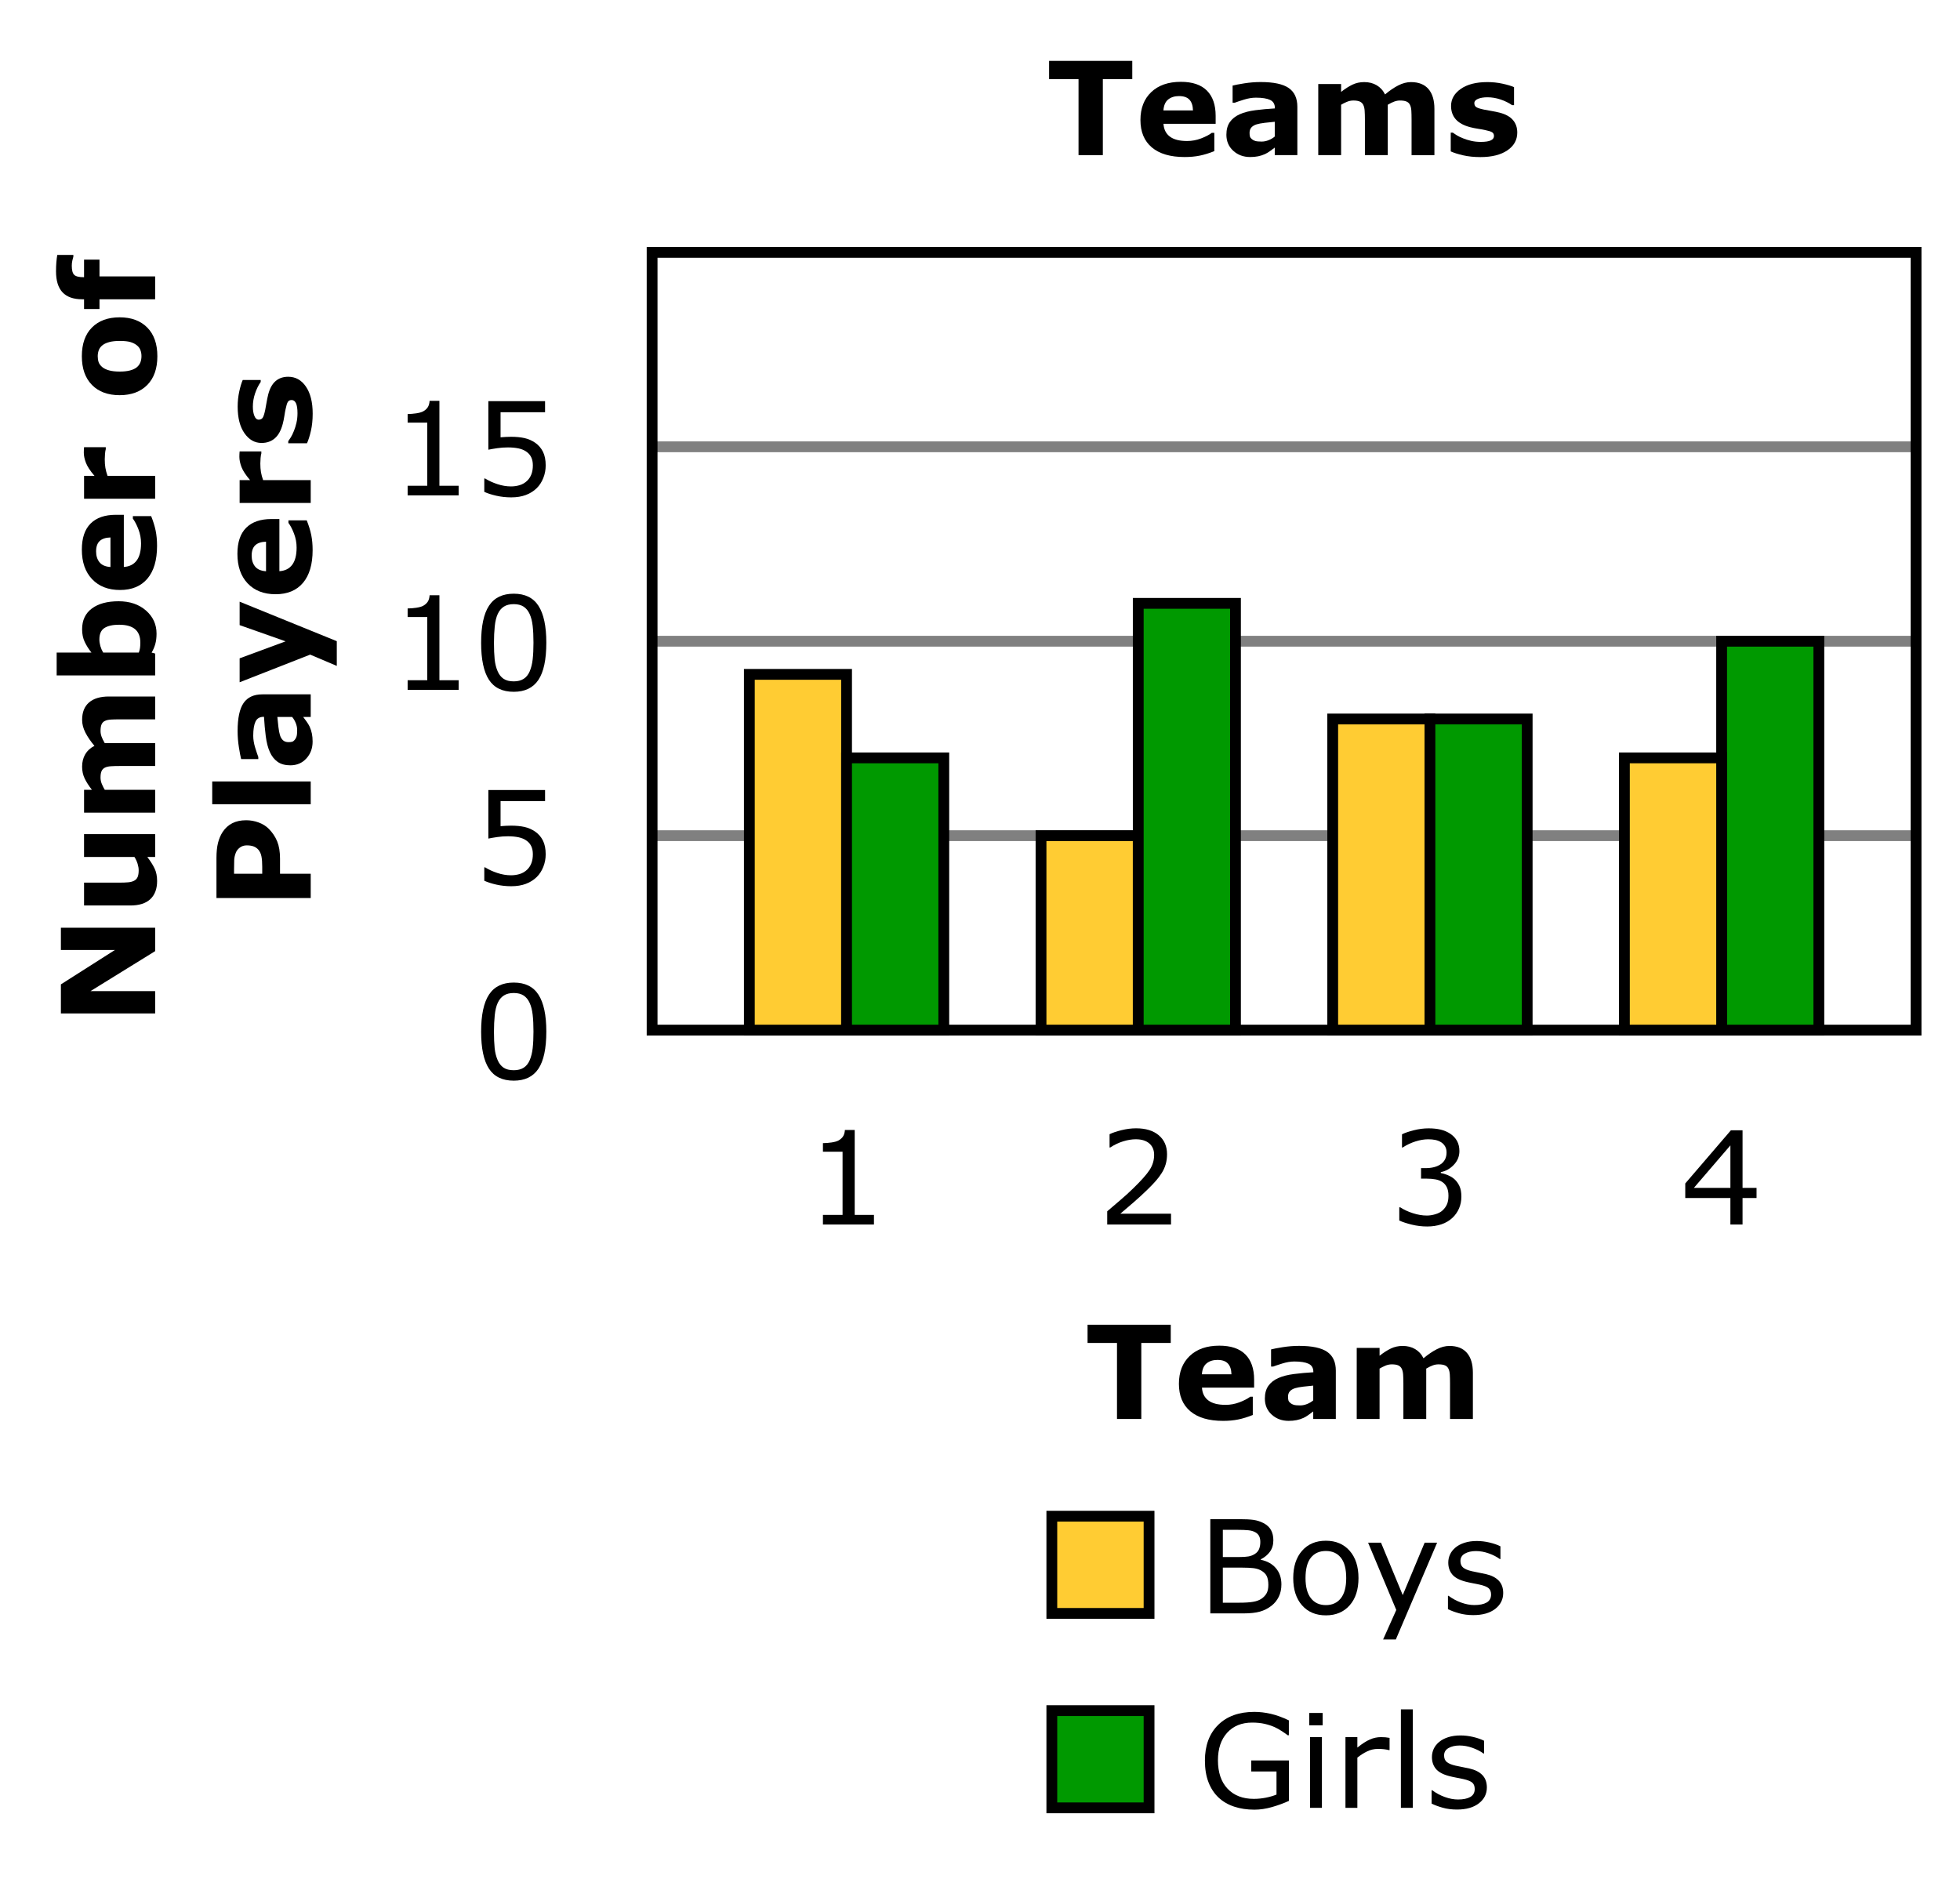
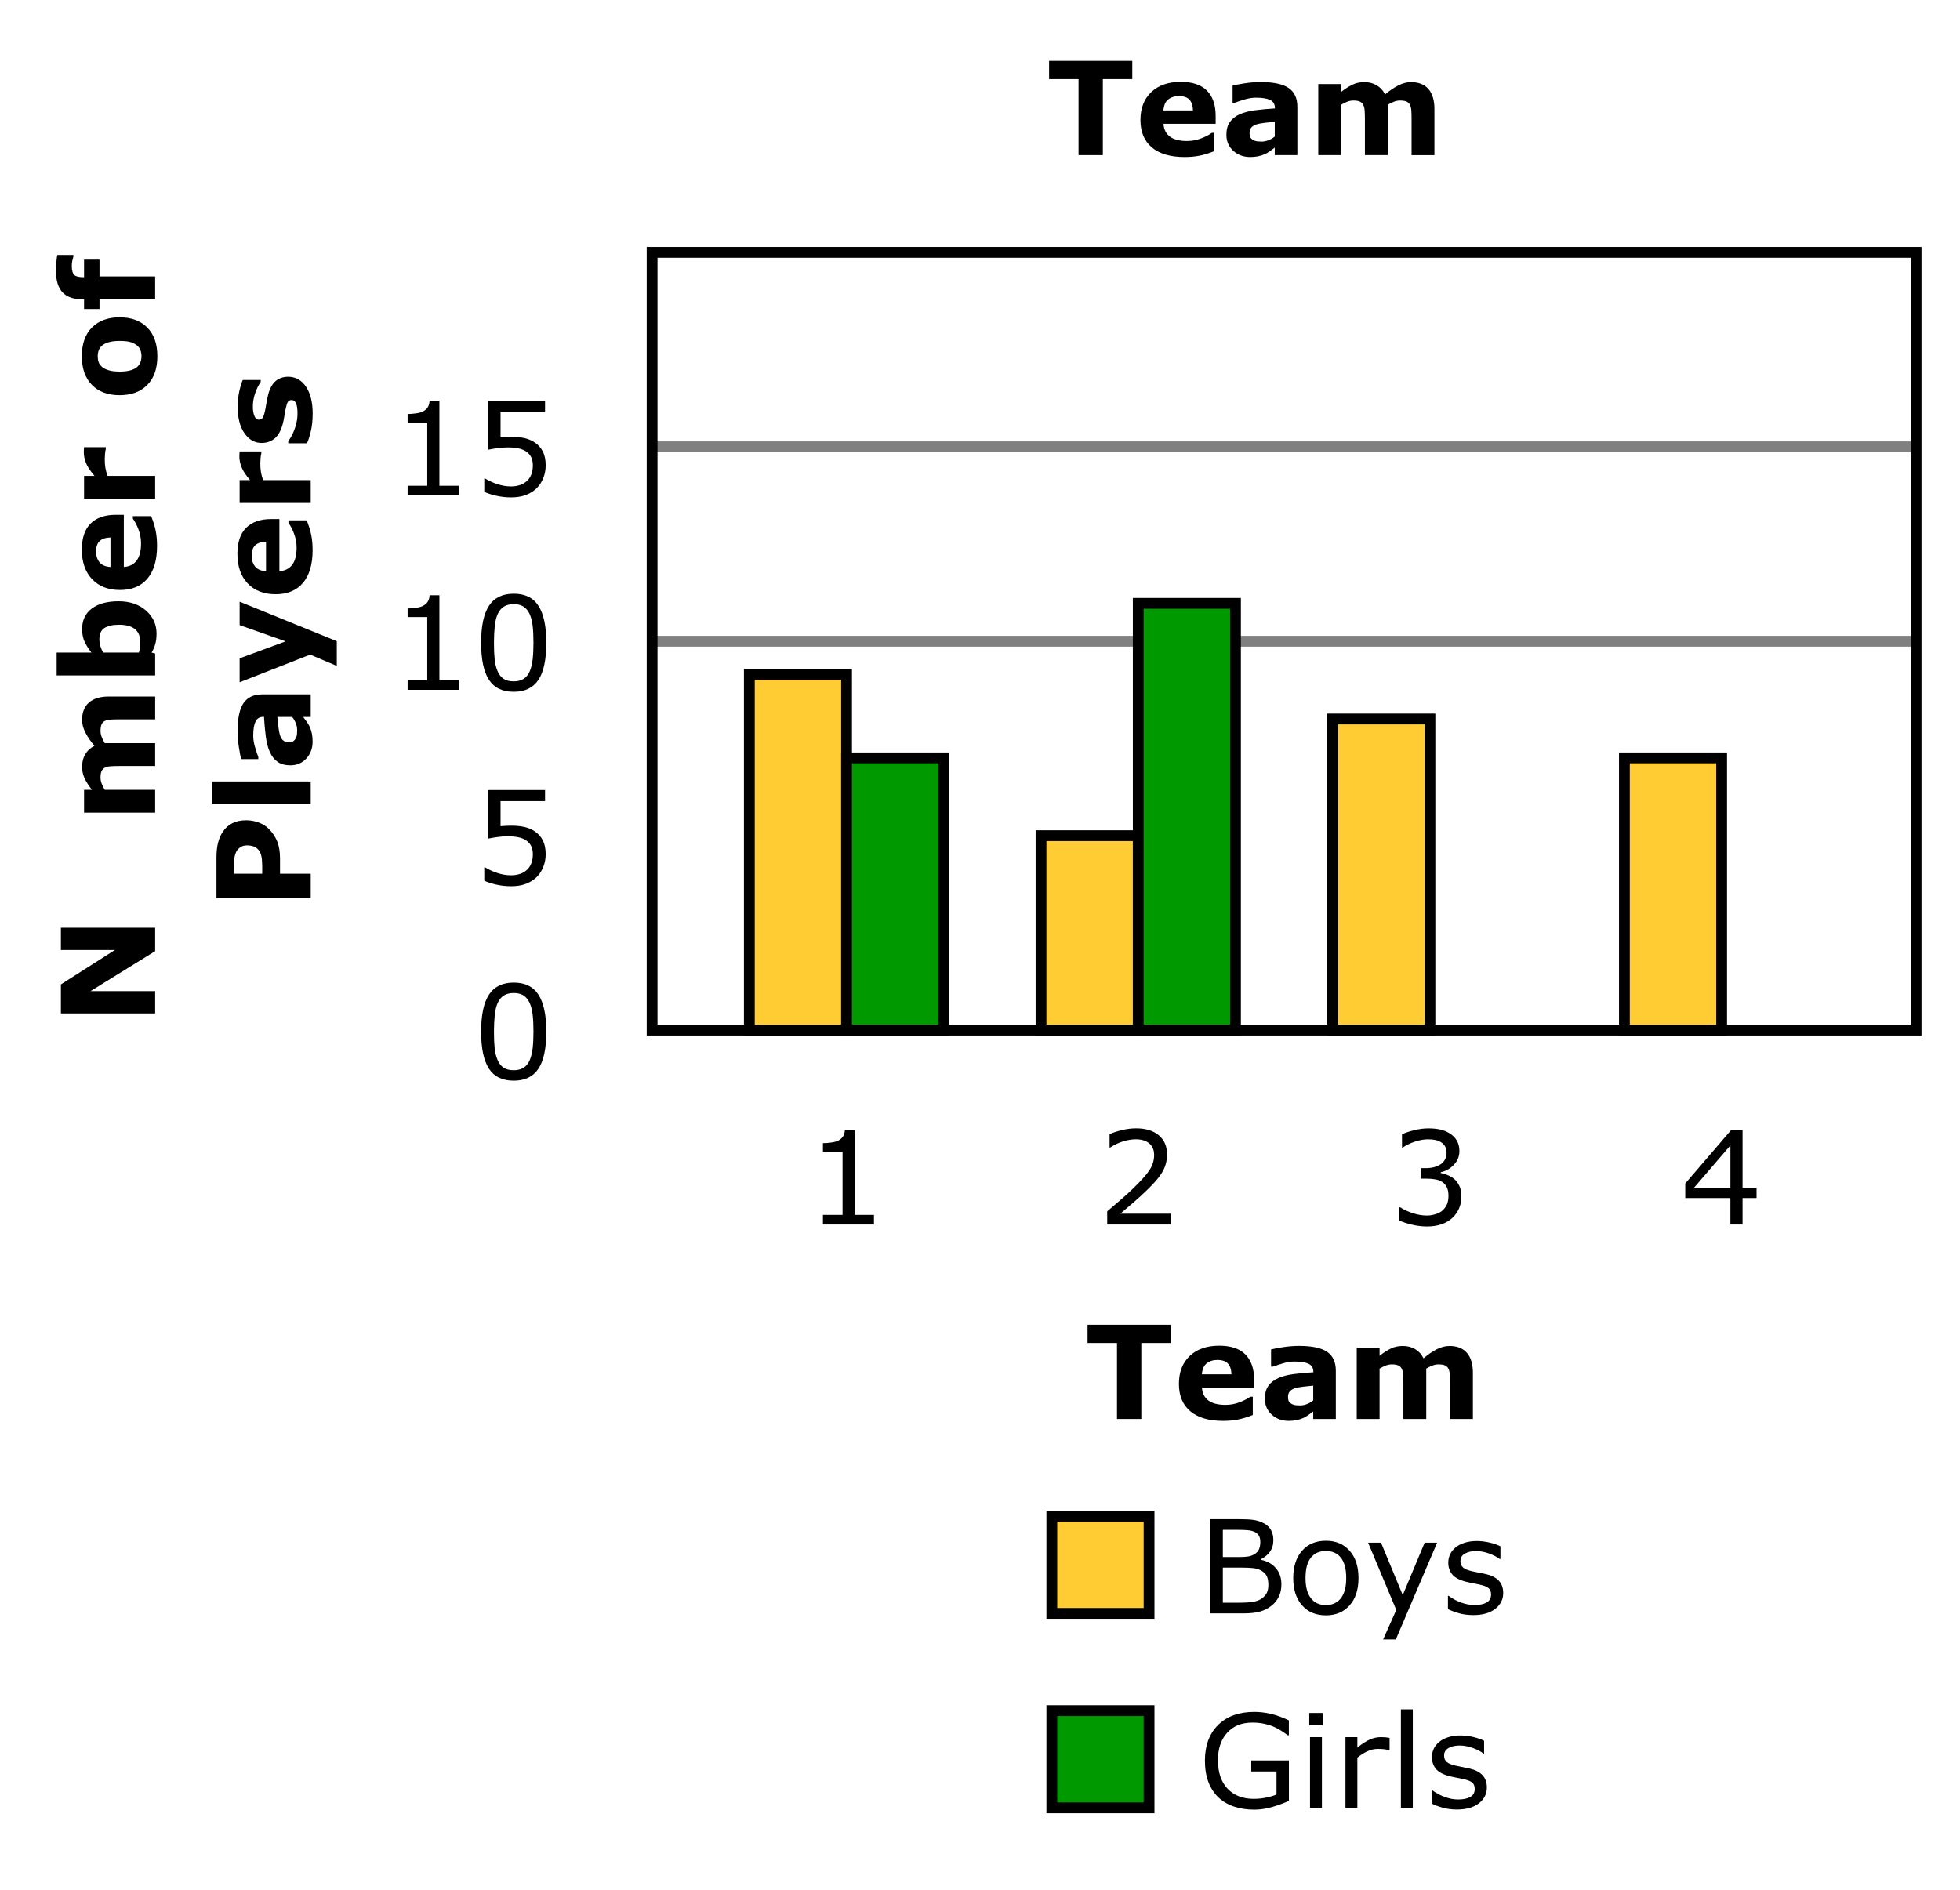
<svg xmlns="http://www.w3.org/2000/svg" version="1.1" id="Layer_1" x="0px" y="0px" width="241.916px" height="233.348px" viewBox="0 0 241.916 233.348" style="enable-background:new 0 0 241.916 233.348;" xml:space="preserve">
  <rect style="fill:#FFFFFF;" width="241.916" height="233.348" />
-   <line style="fill:none;stroke:#808080;stroke-width:1.333;" x1="80.487" y1="103.156" x2="236.583" y2="103.156" />
  <line style="fill:none;stroke:#808080;stroke-width:1.333;" x1="80.487" y1="79.154" x2="236.583" y2="79.154" />
  <line style="fill:none;stroke:#808080;stroke-width:1.333;" x1="80.487" y1="55.153" x2="236.495" y2="55.153" />
  <rect x="80.487" y="31.151" style="fill:none;stroke:#000000;stroke-width:1.333;" width="156.007" height="96.006" />
  <g>
    <path d="M139.753,9.766h-3.634v9.383h-3V9.766h-3.633v-2.25h10.267V9.766z" />
    <path d="M150.043,15.282h-6.438c0.042,0.688,0.304,1.213,0.785,1.578s1.191,0.547,2.129,0.547c0.594,0,1.17-0.107,1.727-0.32   c0.558-0.213,0.998-0.443,1.32-0.688h0.313v2.258c-0.636,0.255-1.235,0.44-1.798,0.555s-1.185,0.172-1.867,0.172   c-1.761,0-3.109-0.396-4.047-1.188s-1.406-1.919-1.406-3.383c0-1.448,0.444-2.595,1.332-3.442c0.888-0.846,2.105-1.27,3.652-1.27   c1.428,0,2.5,0.361,3.219,1.082c0.719,0.722,1.079,1.759,1.079,3.114V15.282z M147.246,13.633   c-0.016-0.588-0.161-1.031-0.438-1.328c-0.275-0.297-0.705-0.445-1.289-0.445c-0.541,0-0.987,0.141-1.336,0.422   s-0.544,0.732-0.586,1.352H147.246z" />
    <path d="M157.339,18.22c-0.15,0.115-0.338,0.252-0.562,0.414c-0.224,0.162-0.435,0.289-0.633,0.383   c-0.275,0.125-0.562,0.217-0.859,0.277s-0.622,0.09-0.977,0.09c-0.833,0-1.531-0.258-2.094-0.773s-0.844-1.174-0.844-1.977   c0-0.641,0.144-1.164,0.43-1.57s0.692-0.727,1.219-0.961c0.521-0.234,1.167-0.401,1.938-0.5c0.771-0.099,1.57-0.172,2.398-0.219   v-0.047c0-0.484-0.197-0.819-0.594-1.004c-0.396-0.185-0.979-0.277-1.75-0.277c-0.464,0-0.958,0.082-1.484,0.246   s-0.903,0.291-1.133,0.379h-0.258v-2.117c0.297-0.078,0.78-0.17,1.449-0.277c0.669-0.106,1.34-0.16,2.012-0.16   c1.6,0,2.754,0.246,3.465,0.738s1.066,1.265,1.066,2.316v5.969h-2.789V18.22z M157.339,16.854v-1.822   c-0.38,0.031-0.791,0.074-1.234,0.128c-0.442,0.054-0.778,0.118-1.008,0.191c-0.281,0.088-0.496,0.217-0.645,0.385   c-0.148,0.169-0.223,0.391-0.223,0.666c0,0.182,0.016,0.33,0.047,0.444s0.109,0.223,0.234,0.327c0.12,0.104,0.263,0.18,0.43,0.229   s0.427,0.074,0.781,0.074c0.281,0,0.566-0.057,0.855-0.171S157.121,17.042,157.339,16.854z" />
    <path d="M171.287,12.93v6.219h-2.821v-4.383c0-0.427-0.01-0.791-0.031-1.09c-0.021-0.299-0.078-0.543-0.172-0.73   s-0.235-0.324-0.426-0.41c-0.189-0.086-0.457-0.129-0.801-0.129c-0.275,0-0.544,0.056-0.805,0.168   c-0.261,0.112-0.495,0.23-0.703,0.355v6.219h-2.82v-8.774h2.82v0.969c0.484-0.38,0.947-0.677,1.39-0.891   c0.441-0.213,0.931-0.32,1.467-0.32c0.577,0,1.087,0.129,1.529,0.387s0.788,0.637,1.037,1.137c0.562-0.474,1.108-0.846,1.639-1.117   c0.53-0.271,1.051-0.406,1.561-0.406c0.946,0,1.665,0.284,2.157,0.852c0.491,0.568,0.737,1.386,0.737,2.453v5.711h-2.82v-4.383   c0-0.433-0.01-0.797-0.027-1.094c-0.019-0.297-0.074-0.539-0.168-0.727c-0.089-0.188-0.229-0.324-0.422-0.41   c-0.193-0.086-0.464-0.129-0.812-0.129c-0.234,0-0.464,0.041-0.688,0.121C171.882,12.609,171.609,12.743,171.287,12.93z" />
-     <path d="M187.271,16.368c0,0.906-0.406,1.637-1.219,2.191s-1.924,0.832-3.336,0.832c-0.781,0-1.489-0.073-2.125-0.219   s-1.146-0.307-1.531-0.484v-2.312h0.258c0.141,0.099,0.304,0.207,0.488,0.324s0.446,0.244,0.785,0.379   c0.292,0.12,0.622,0.223,0.992,0.309s0.766,0.129,1.188,0.129c0.553,0,0.961-0.061,1.227-0.184s0.398-0.303,0.398-0.543   c0-0.214-0.078-0.369-0.234-0.465c-0.156-0.097-0.453-0.189-0.891-0.277c-0.208-0.047-0.491-0.098-0.848-0.152   s-0.681-0.121-0.973-0.199c-0.797-0.208-1.388-0.533-1.773-0.973c-0.386-0.44-0.578-0.989-0.578-1.645   c0-0.844,0.399-1.545,1.199-2.105c0.8-0.56,1.892-0.84,3.277-0.84c0.656,0,1.285,0.066,1.887,0.199s1.072,0.275,1.41,0.426v2.219   h-0.242c-0.416-0.286-0.892-0.52-1.426-0.699c-0.533-0.18-1.074-0.27-1.621-0.27c-0.453,0-0.835,0.062-1.145,0.188   s-0.465,0.302-0.465,0.531c0,0.208,0.07,0.367,0.211,0.477s0.472,0.219,0.992,0.328c0.287,0.058,0.596,0.113,0.926,0.168   c0.331,0.055,0.663,0.124,0.996,0.207c0.74,0.193,1.287,0.497,1.641,0.911C187.094,15.231,187.271,15.748,187.271,16.368z" />
  </g>
  <g>
    <path d="M144.501,165.776h-3.634v9.383h-3v-9.383h-3.633v-2.25h10.267V165.776z" />
    <path d="M154.792,171.292h-6.438c0.042,0.688,0.304,1.213,0.785,1.578s1.191,0.547,2.129,0.547c0.594,0,1.17-0.107,1.727-0.32   c0.558-0.213,0.998-0.443,1.32-0.688h0.313v2.258c-0.636,0.255-1.235,0.44-1.798,0.555s-1.185,0.172-1.867,0.172   c-1.761,0-3.109-0.396-4.047-1.188s-1.406-1.919-1.406-3.383c0-1.448,0.444-2.595,1.332-3.442c0.888-0.846,2.105-1.27,3.652-1.27   c1.428,0,2.5,0.361,3.219,1.082c0.719,0.722,1.079,1.759,1.079,3.114V171.292z M151.994,169.643   c-0.016-0.588-0.161-1.031-0.438-1.328c-0.275-0.297-0.705-0.445-1.289-0.445c-0.541,0-0.987,0.141-1.336,0.422   s-0.544,0.732-0.586,1.352H151.994z" />
    <path d="M162.087,174.229c-0.15,0.115-0.338,0.252-0.562,0.414c-0.224,0.162-0.435,0.289-0.633,0.383   c-0.275,0.125-0.562,0.217-0.859,0.277s-0.622,0.09-0.977,0.09c-0.833,0-1.531-0.258-2.094-0.773s-0.844-1.174-0.844-1.977   c0-0.641,0.144-1.164,0.43-1.57s0.692-0.727,1.219-0.961c0.521-0.234,1.167-0.401,1.938-0.5c0.771-0.099,1.57-0.172,2.398-0.219   v-0.047c0-0.484-0.197-0.819-0.594-1.004c-0.396-0.185-0.979-0.277-1.75-0.277c-0.464,0-0.958,0.082-1.484,0.246   s-0.903,0.291-1.133,0.379h-0.258v-2.117c0.297-0.078,0.78-0.17,1.449-0.277c0.669-0.106,1.34-0.16,2.012-0.16   c1.6,0,2.754,0.246,3.465,0.738s1.066,1.265,1.066,2.316v5.969h-2.789V174.229z M162.087,172.864v-1.822   c-0.38,0.031-0.791,0.074-1.234,0.128c-0.442,0.054-0.778,0.118-1.008,0.191c-0.281,0.088-0.496,0.217-0.645,0.385   c-0.148,0.169-0.223,0.391-0.223,0.666c0,0.182,0.016,0.33,0.047,0.444s0.109,0.223,0.234,0.327c0.12,0.104,0.263,0.18,0.43,0.229   s0.427,0.074,0.781,0.074c0.281,0,0.566-0.057,0.855-0.171S161.869,173.051,162.087,172.864z" />
    <path d="M176.035,168.94v6.219h-2.821v-4.383c0-0.427-0.01-0.791-0.031-1.09c-0.021-0.299-0.078-0.543-0.172-0.73   s-0.235-0.324-0.426-0.41c-0.189-0.086-0.457-0.129-0.801-0.129c-0.275,0-0.544,0.056-0.805,0.168   c-0.261,0.112-0.495,0.23-0.703,0.355v6.219h-2.82v-8.774h2.82v0.969c0.484-0.38,0.947-0.677,1.39-0.891   c0.441-0.213,0.931-0.32,1.467-0.32c0.577,0,1.087,0.129,1.529,0.387s0.788,0.637,1.037,1.137c0.562-0.474,1.108-0.846,1.639-1.117   c0.53-0.271,1.051-0.406,1.561-0.406c0.946,0,1.665,0.284,2.157,0.852c0.491,0.568,0.737,1.386,0.737,2.453v5.711h-2.82v-4.383   c0-0.433-0.01-0.797-0.027-1.094c-0.019-0.297-0.074-0.539-0.168-0.727c-0.089-0.188-0.229-0.324-0.422-0.41   c-0.193-0.086-0.464-0.129-0.812-0.129c-0.234,0-0.464,0.041-0.688,0.121C176.63,168.619,176.357,168.752,176.035,168.94z" />
  </g>
  <g>
    <path d="M19.15,114.519v2.891l-7.985,4.938h7.985v2.75H7.516v-3.586l6.664-4.242H7.516v-2.75H19.15z" />
-     <path d="M19.15,102.963v2.82h-0.969c0.396,0.521,0.696,0.997,0.902,1.428c0.205,0.432,0.309,0.946,0.309,1.545   c0,0.967-0.279,1.712-0.836,2.235c-0.558,0.523-1.381,0.784-2.469,0.784h-5.712v-2.82h4.353c0.442,0,0.811-0.015,1.105-0.043   c0.294-0.029,0.537-0.095,0.73-0.199c0.192-0.099,0.333-0.249,0.422-0.449c0.088-0.201,0.133-0.481,0.133-0.84   c0-0.239-0.045-0.505-0.133-0.797c-0.089-0.292-0.219-0.573-0.391-0.844h-6.22v-2.82H19.15z" />
    <path d="M12.93,91.736h6.22v2.82h-4.383c-0.428,0-0.791,0.011-1.091,0.031c-0.299,0.021-0.543,0.078-0.73,0.172   s-0.324,0.236-0.41,0.426c-0.086,0.19-0.129,0.457-0.129,0.801c0,0.276,0.057,0.544,0.168,0.805c0.112,0.26,0.23,0.495,0.355,0.703   h6.22v2.82h-8.774v-2.82h0.969c-0.38-0.484-0.677-0.947-0.891-1.389c-0.213-0.442-0.32-0.931-0.32-1.467   c0-0.578,0.129-1.087,0.387-1.53c0.258-0.442,0.637-0.788,1.137-1.038c-0.474-0.562-0.846-1.108-1.117-1.638   c-0.271-0.531-0.406-1.051-0.406-1.561c0-0.946,0.284-1.666,0.852-2.157c0.568-0.491,1.386-0.737,2.453-0.737h5.712v2.821h-4.383   c-0.433,0-0.798,0.009-1.095,0.027c-0.297,0.018-0.539,0.074-0.727,0.168c-0.188,0.088-0.324,0.229-0.41,0.422   s-0.129,0.463-0.129,0.812c0,0.234,0.041,0.463,0.121,0.688C12.609,91.14,12.743,91.413,12.93,91.736z" />
    <path d="M14.642,74.22c1.38,0,2.505,0.381,3.375,1.143c0.869,0.762,1.305,1.713,1.305,2.852c0,0.489-0.053,0.918-0.156,1.288   c-0.104,0.37-0.256,0.721-0.453,1.054l0.438,0.117v2.703H6.993v-2.82h4.297c-0.344-0.432-0.622-0.873-0.836-1.323   c-0.213-0.45-0.32-0.969-0.32-1.557c0-1.108,0.4-1.961,1.199-2.56C12.132,74.519,13.235,74.22,14.642,74.22z M14.701,77.118   c-0.78,0-1.381,0.133-1.803,0.398c-0.421,0.265-0.632,0.738-0.632,1.418c0,0.265,0.041,0.538,0.121,0.818   c0.081,0.281,0.196,0.548,0.348,0.803h4.399c0.073-0.203,0.122-0.395,0.148-0.577c0.025-0.182,0.039-0.4,0.039-0.655   c0-0.743-0.219-1.296-0.655-1.66C16.229,77.3,15.574,77.118,14.701,77.118z" />
    <path d="M15.283,63.547v6.438c0.688-0.042,1.213-0.304,1.578-0.785c0.364-0.482,0.547-1.192,0.547-2.129   c0-0.594-0.107-1.169-0.32-1.727c-0.214-0.557-0.443-0.997-0.688-1.32v-0.312h2.258c0.255,0.636,0.439,1.234,0.555,1.797   c0.114,0.562,0.172,1.185,0.172,1.867c0,1.761-0.396,3.11-1.188,4.047c-0.792,0.938-1.92,1.406-3.383,1.406   c-1.448,0-2.596-0.444-3.442-1.332c-0.846-0.888-1.27-2.105-1.27-3.653c0-1.427,0.361-2.5,1.082-3.219   c0.722-0.719,1.76-1.078,3.114-1.078H15.283z M13.633,66.344c-0.588,0.016-1.031,0.162-1.328,0.438   c-0.297,0.276-0.445,0.706-0.445,1.289c0,0.542,0.141,0.987,0.422,1.336c0.281,0.349,0.732,0.544,1.352,0.586V66.344z" />
    <path d="M13.055,55.203v0.25c-0.041,0.12-0.072,0.312-0.094,0.577c-0.021,0.265-0.031,0.486-0.031,0.663   c0,0.4,0.026,0.753,0.078,1.06c0.053,0.307,0.141,0.637,0.266,0.99h5.876v2.82h-8.774v-2.82h1.289   c-0.531-0.619-0.884-1.157-1.059-1.614c-0.174-0.458-0.262-0.878-0.262-1.263c0-0.099,0.003-0.21,0.008-0.335   c0.006-0.125,0.014-0.234,0.023-0.328H13.055z" />
    <path d="M14.767,39.171c1.442,0,2.579,0.42,3.41,1.262c0.83,0.841,1.246,2.022,1.246,3.543c0,1.521-0.416,2.702-1.246,3.543   c-0.831,0.841-1.968,1.262-3.41,1.262c-1.454,0-2.595-0.423-3.423-1.27c-0.828-0.847-1.242-2.025-1.242-3.536   c0-1.531,0.417-2.715,1.25-3.551C12.186,39.589,13.324,39.171,14.767,39.171z M16.9,42.632c-0.225-0.182-0.494-0.319-0.809-0.41   c-0.315-0.091-0.752-0.137-1.309-0.137c-0.517,0-0.948,0.047-1.298,0.141c-0.349,0.094-0.627,0.224-0.836,0.391   c-0.213,0.167-0.364,0.367-0.453,0.602c-0.088,0.234-0.133,0.487-0.133,0.758c0,0.271,0.037,0.512,0.109,0.723   c0.073,0.211,0.219,0.413,0.438,0.605c0.203,0.172,0.482,0.309,0.836,0.41c0.354,0.102,0.8,0.152,1.337,0.152   c0.479,0,0.895-0.044,1.246-0.133c0.352-0.089,0.634-0.219,0.848-0.391c0.203-0.167,0.352-0.366,0.445-0.598   c0.094-0.232,0.141-0.497,0.141-0.793c0-0.255-0.043-0.499-0.129-0.73C17.248,42.99,17.103,42.793,16.9,42.632z" />
    <path d="M9.055,31.467v0.21c-0.036,0.125-0.078,0.287-0.125,0.487c-0.047,0.2-0.07,0.415-0.07,0.643c0,0.55,0.1,0.923,0.297,1.118   c0.198,0.195,0.581,0.292,1.148,0.292h0.07v-2.165h1.906v2.071h6.868v2.82h-6.868v1.203h-1.906v-1.203h-0.242   c-1.072,0-1.877-0.285-2.414-0.855c-0.536-0.57-0.805-1.434-0.805-2.59c0-0.417,0.015-0.794,0.043-1.133   c0.029-0.338,0.066-0.638,0.113-0.898H9.055z" />
    <path d="M30.389,101.252c0.521,0,1.03,0.091,1.527,0.273c0.498,0.182,0.916,0.443,1.254,0.781c0.459,0.464,0.806,0.98,1.04,1.551   s0.352,1.28,0.352,2.129v1.868h3.789v3H26.717v-4.938c0-0.739,0.064-1.363,0.191-1.871c0.128-0.508,0.319-0.957,0.574-1.348   c0.308-0.469,0.701-0.827,1.18-1.074C29.142,101.375,29.717,101.252,30.389,101.252z M30.457,104.354   c-0.328,0-0.609,0.089-0.846,0.266c-0.236,0.177-0.401,0.383-0.495,0.617c-0.125,0.312-0.193,0.617-0.207,0.914   c-0.013,0.297-0.02,0.693-0.02,1.188v0.516h3.477v-0.86c0-0.51-0.03-0.931-0.093-1.262c-0.062-0.331-0.188-0.608-0.374-0.832   c-0.167-0.192-0.365-0.332-0.597-0.418S30.789,104.354,30.457,104.354z" />
    <path d="M38.351,96.463v2.82H26.194v-2.82H38.351z" />
    <path d="M37.421,88.501c0.114,0.151,0.252,0.339,0.414,0.562c0.161,0.224,0.289,0.435,0.383,0.633   c0.125,0.276,0.217,0.562,0.277,0.86c0.06,0.297,0.09,0.622,0.09,0.977c0,0.833-0.258,1.531-0.773,2.094s-1.175,0.844-1.977,0.844   c-0.641,0-1.164-0.143-1.57-0.43s-0.727-0.693-0.962-1.219c-0.234-0.521-0.4-1.167-0.5-1.938c-0.099-0.771-0.172-1.571-0.219-2.399   h-0.047c-0.484,0-0.818,0.198-1.004,0.594c-0.185,0.396-0.277,0.979-0.277,1.75c0,0.463,0.082,0.958,0.246,1.484   c0.164,0.526,0.291,0.904,0.379,1.133v0.258h-2.117c-0.078-0.297-0.17-0.78-0.277-1.449c-0.106-0.669-0.16-1.34-0.16-2.012   c0-1.599,0.246-2.754,0.738-3.465s1.265-1.066,2.316-1.066h5.97v2.789H37.421z M36.056,88.501h-1.822   c0.031,0.38,0.073,0.792,0.128,1.234c0.055,0.443,0.118,0.779,0.191,1.008c0.088,0.281,0.217,0.496,0.385,0.645   c0.169,0.148,0.391,0.223,0.666,0.223c0.182,0,0.33-0.016,0.444-0.047s0.223-0.109,0.327-0.234c0.104-0.12,0.18-0.263,0.229-0.43   c0.049-0.167,0.074-0.427,0.074-0.782c0-0.281-0.058-0.566-0.172-0.855S36.243,88.72,36.056,88.501z" />
    <path d="M35.249,79.168l-5.672-2.002v-2.893l11.993,4.875v3.053l-3.286-1.395l-8.707,3.413v-2.954L35.249,79.168z" />
    <path d="M34.484,64.07v6.438c0.688-0.042,1.213-0.304,1.578-0.785c0.364-0.482,0.547-1.192,0.547-2.129   c0-0.594-0.107-1.169-0.32-1.727c-0.214-0.557-0.443-0.997-0.688-1.32v-0.312h2.258c0.255,0.636,0.439,1.234,0.555,1.797   c0.114,0.562,0.172,1.185,0.172,1.867c0,1.761-0.396,3.11-1.188,4.047c-0.792,0.938-1.92,1.406-3.383,1.406   c-1.448,0-2.596-0.444-3.442-1.332c-0.846-0.888-1.27-2.105-1.27-3.653c0-1.427,0.361-2.5,1.082-3.219   c0.722-0.719,1.76-1.078,3.114-1.078H34.484z M32.834,66.867c-0.588,0.016-1.031,0.162-1.328,0.438   c-0.297,0.276-0.445,0.706-0.445,1.289c0,0.542,0.141,0.987,0.422,1.336c0.281,0.349,0.732,0.544,1.352,0.586V66.867z" />
    <path d="M32.256,55.726v0.25c-0.041,0.12-0.072,0.312-0.094,0.577c-0.021,0.265-0.031,0.486-0.031,0.663   c0,0.4,0.026,0.753,0.078,1.06c0.053,0.307,0.141,0.637,0.266,0.99h5.876v2.82h-8.774v-2.82h1.289   c-0.531-0.619-0.884-1.157-1.059-1.614c-0.174-0.458-0.262-0.878-0.262-1.263c0-0.099,0.003-0.21,0.008-0.335   c0.006-0.125,0.014-0.234,0.023-0.328H32.256z" />
    <path d="M35.57,46.507c0.906,0,1.637,0.406,2.191,1.219s0.832,1.925,0.832,3.336c0,0.781-0.073,1.489-0.219,2.125   c-0.146,0.635-0.308,1.146-0.484,1.531h-2.312V54.46c0.099-0.141,0.207-0.303,0.324-0.488s0.243-0.447,0.379-0.785   c0.119-0.292,0.223-0.623,0.309-0.992c0.086-0.37,0.129-0.766,0.129-1.188c0-0.552-0.062-0.961-0.184-1.227   c-0.123-0.266-0.304-0.398-0.543-0.398c-0.214,0-0.369,0.078-0.465,0.234c-0.097,0.156-0.189,0.453-0.277,0.891   c-0.047,0.208-0.098,0.491-0.152,0.848c-0.055,0.356-0.121,0.681-0.199,0.973c-0.209,0.797-0.533,1.388-0.973,1.773   c-0.44,0.385-0.989,0.578-1.646,0.578c-0.844,0-1.545-0.4-2.105-1.199c-0.56-0.8-0.84-1.892-0.84-3.278   c0-0.656,0.066-1.285,0.199-1.887s0.275-1.071,0.426-1.41h2.219v0.242c-0.286,0.417-0.52,0.892-0.699,1.426   c-0.18,0.534-0.27,1.074-0.27,1.621c0,0.454,0.062,0.835,0.188,1.145c0.125,0.31,0.303,0.465,0.531,0.465   c0.209,0,0.367-0.07,0.477-0.211s0.219-0.472,0.328-0.992c0.058-0.287,0.113-0.595,0.168-0.926   c0.055-0.331,0.124-0.663,0.207-0.996c0.193-0.739,0.497-1.286,0.911-1.641C34.433,46.684,34.95,46.507,35.57,46.507z" />
  </g>
  <rect x="128.49" y="103.155" style="fill:#FFCC33;stroke:#000000;stroke-width:1.333;" width="12" height="24.001" />
-   <rect x="212.494" y="79.154" style="fill:#009900;stroke:#000000;stroke-width:1.333;" width="12.001" height="48.003" />
  <rect x="164.492" y="88.754" style="fill:#FFCC33;stroke:#000000;stroke-width:1.333;" width="12" height="38.402" />
  <rect x="92.488" y="83.244" style="fill:#FFCC33;stroke:#000000;stroke-width:1.333;" width="12" height="43.913" />
  <rect x="140.49" y="74.479" style="fill:#009900;stroke:#000000;stroke-width:1.333;" width="12.001" height="52.678" />
  <rect x="200.494" y="93.554" style="fill:#FFCC33;stroke:#000000;stroke-width:1.333;" width="12" height="33.603" />
-   <rect x="176.492" y="88.754" style="fill:#009900;stroke:#000000;stroke-width:1.333;" width="12.002" height="38.402" />
  <rect x="104.489" y="93.554" style="fill:#009900;stroke:#000000;stroke-width:1.333;" width="12.001" height="33.603" />
  <g>
    <path d="M158.159,195.581c0,0.578-0.109,1.088-0.328,1.531s-0.514,0.807-0.884,1.094c-0.438,0.344-0.918,0.588-1.441,0.734   s-1.188,0.219-1.996,0.219h-4.125v-11.633h3.445c0.85,0,1.484,0.031,1.906,0.094s0.826,0.193,1.211,0.391   c0.428,0.224,0.737,0.512,0.93,0.863c0.193,0.352,0.289,0.772,0.289,1.262c0,0.552-0.141,1.022-0.422,1.41   c-0.281,0.388-0.656,0.699-1.125,0.934v0.062c0.787,0.162,1.406,0.507,1.859,1.035   C157.932,194.105,158.159,194.773,158.159,195.581z M155.556,190.338c0-0.281-0.047-0.518-0.141-0.711   c-0.094-0.192-0.244-0.349-0.453-0.469c-0.244-0.141-0.541-0.228-0.891-0.262c-0.349-0.034-0.781-0.051-1.297-0.051h-1.844v3.359h2   c0.484,0,0.87-0.024,1.156-0.074c0.287-0.049,0.553-0.152,0.797-0.309c0.245-0.156,0.418-0.358,0.52-0.605   C155.505,190.97,155.556,190.677,155.556,190.338z M156.548,195.644c0-0.469-0.07-0.841-0.211-1.117   c-0.141-0.276-0.396-0.511-0.766-0.704c-0.25-0.13-0.553-0.215-0.91-0.254c-0.356-0.039-0.79-0.059-1.301-0.059h-2.43v4.329h2.047   c0.678,0,1.232-0.035,1.664-0.105c0.433-0.07,0.787-0.199,1.062-0.387c0.292-0.203,0.506-0.435,0.641-0.695   C156.481,196.391,156.548,196.055,156.548,195.644z" />
    <path d="M167.674,194.8c0,1.422-0.364,2.544-1.094,3.367c-0.729,0.823-1.705,1.234-2.93,1.234c-1.234,0-2.215-0.412-2.941-1.234   s-1.09-1.945-1.09-3.367c0-1.422,0.363-2.546,1.09-3.372c0.727-0.825,1.707-1.238,2.941-1.238c1.225,0,2.201,0.413,2.93,1.238   C167.31,192.254,167.674,193.377,167.674,194.8z M166.159,194.8c0-1.13-0.221-1.97-0.664-2.52   c-0.442-0.549-1.057-0.824-1.844-0.824c-0.797,0-1.415,0.275-1.855,0.824c-0.44,0.55-0.66,1.39-0.66,2.52   c0,1.094,0.222,1.923,0.664,2.488c0.442,0.565,1.06,0.848,1.852,0.848c0.781,0,1.395-0.28,1.84-0.84S166.159,195.904,166.159,194.8   z" />
    <path d="M177.377,190.432l-5.094,11.946h-1.57l1.625-3.641l-3.477-8.305h1.594l2.68,6.469l2.703-6.469H177.377z" />
    <path d="M185.535,196.644c0,0.797-0.329,1.451-0.988,1.961c-0.658,0.51-1.559,0.766-2.699,0.766c-0.646,0-1.238-0.077-1.777-0.23   s-0.991-0.322-1.355-0.504v-1.648h0.078c0.464,0.349,0.979,0.626,1.547,0.832s1.112,0.309,1.633,0.309   c0.646,0,1.151-0.104,1.516-0.312c0.365-0.208,0.547-0.537,0.547-0.984c0-0.344-0.099-0.604-0.297-0.781   c-0.197-0.177-0.578-0.328-1.141-0.453c-0.208-0.047-0.48-0.102-0.816-0.164s-0.642-0.13-0.918-0.203   c-0.766-0.203-1.309-0.501-1.629-0.895c-0.32-0.394-0.48-0.876-0.48-1.45c0-0.359,0.074-0.698,0.223-1.016   c0.148-0.317,0.374-0.602,0.676-0.852c0.292-0.245,0.663-0.438,1.113-0.582c0.45-0.143,0.954-0.215,1.512-0.215   c0.521,0,1.049,0.064,1.582,0.191c0.534,0.128,0.979,0.283,1.332,0.465v1.57h-0.078c-0.375-0.276-0.83-0.509-1.367-0.699   c-0.536-0.19-1.062-0.285-1.578-0.285c-0.536,0-0.989,0.103-1.359,0.309c-0.37,0.206-0.555,0.512-0.555,0.918   c0,0.359,0.112,0.63,0.336,0.812c0.219,0.183,0.573,0.331,1.062,0.445c0.271,0.062,0.574,0.125,0.91,0.188s0.616,0.12,0.84,0.172   c0.683,0.156,1.209,0.424,1.578,0.805C185.35,195.498,185.535,196.008,185.535,196.644z" />
  </g>
  <rect x="129.823" y="187.161" style="fill:#FFCC33;stroke:#000000;stroke-width:1.333;" width="12.001" height="12" />
  <g>
    <path d="M159.088,222.302c-0.636,0.291-1.33,0.545-2.083,0.762c-0.752,0.216-1.48,0.324-2.184,0.324   c-0.906,0-1.736-0.125-2.492-0.375c-0.755-0.25-1.398-0.625-1.93-1.125c-0.536-0.506-0.95-1.137-1.242-1.895   s-0.438-1.645-0.438-2.661c0-1.859,0.543-3.326,1.629-4.402c1.086-1.075,2.577-1.613,4.473-1.613c0.662,0,1.338,0.08,2.027,0.238   c0.69,0.159,1.435,0.429,2.231,0.809v1.836h-0.141c-0.162-0.125-0.396-0.289-0.703-0.492c-0.308-0.203-0.609-0.372-0.907-0.508   c-0.359-0.161-0.767-0.295-1.223-0.402c-0.455-0.106-0.973-0.16-1.551-0.16c-1.302,0-2.332,0.418-3.09,1.254   s-1.137,1.968-1.137,3.395c0,1.506,0.396,2.677,1.188,3.513s1.87,1.254,3.234,1.254c0.5,0,0.999-0.05,1.496-0.148   c0.498-0.1,0.934-0.227,1.309-0.383v-2.852h-3.117v-1.36h4.649V222.302z" />
    <path d="M163.252,212.973h-1.656v-1.523h1.656V212.973z M163.159,223.161h-1.469v-8.728h1.469V223.161z" />
    <path d="M171.51,216.035h-0.078c-0.219-0.052-0.431-0.09-0.637-0.113c-0.205-0.023-0.449-0.035-0.73-0.035   c-0.453,0-0.891,0.101-1.312,0.301c-0.422,0.201-0.828,0.46-1.219,0.777v6.196h-1.469v-8.728h1.469v1.289   c0.583-0.469,1.098-0.801,1.543-0.996s0.9-0.293,1.363-0.293c0.256,0,0.44,0.007,0.555,0.02c0.115,0.014,0.287,0.038,0.516,0.074   V216.035z" />
    <path d="M174.377,223.161h-1.469v-12.157h1.469V223.161z" />
    <path d="M183.518,220.646c0,0.797-0.329,1.45-0.988,1.961c-0.658,0.51-1.559,0.766-2.699,0.766c-0.646,0-1.238-0.077-1.777-0.23   c-0.539-0.154-0.991-0.322-1.355-0.504v-1.648h0.078c0.464,0.349,0.979,0.626,1.547,0.832c0.567,0.205,1.112,0.309,1.633,0.309   c0.646,0,1.151-0.104,1.516-0.312c0.365-0.209,0.547-0.537,0.547-0.984c0-0.344-0.099-0.604-0.297-0.781   c-0.197-0.178-0.578-0.328-1.141-0.453c-0.208-0.047-0.48-0.102-0.816-0.164s-0.642-0.131-0.918-0.203   c-0.766-0.203-1.309-0.502-1.629-0.895c-0.32-0.394-0.48-0.877-0.48-1.45c0-0.359,0.074-0.697,0.223-1.016   c0.148-0.317,0.374-0.602,0.676-0.852c0.292-0.244,0.663-0.438,1.113-0.582c0.45-0.143,0.954-0.215,1.512-0.215   c0.521,0,1.049,0.064,1.582,0.191c0.534,0.128,0.979,0.283,1.332,0.465v1.57h-0.078c-0.375-0.275-0.83-0.509-1.367-0.699   c-0.536-0.189-1.062-0.285-1.578-0.285c-0.536,0-0.989,0.104-1.359,0.309c-0.37,0.206-0.555,0.512-0.555,0.918   c0,0.359,0.112,0.631,0.336,0.812c0.219,0.183,0.573,0.331,1.062,0.445c0.271,0.062,0.574,0.125,0.91,0.188s0.616,0.12,0.84,0.173   c0.683,0.156,1.209,0.424,1.578,0.805C183.333,219.499,183.518,220.01,183.518,220.646z" />
  </g>
  <rect x="129.823" y="211.162" style="fill:#009900;stroke:#000000;stroke-width:1.333;" width="12.001" height="12" />
  <g>
    <path d="M179.513,145.555c0.25,0.224,0.456,0.505,0.617,0.844c0.162,0.338,0.242,0.776,0.242,1.312   c0,0.531-0.096,1.018-0.289,1.461c-0.192,0.443-0.463,0.828-0.812,1.156c-0.391,0.365-0.85,0.634-1.379,0.809   c-0.528,0.174-1.107,0.262-1.738,0.262c-0.646,0-1.281-0.077-1.906-0.23s-1.138-0.322-1.539-0.504v-1.633h0.117   c0.442,0.292,0.964,0.534,1.562,0.727s1.177,0.289,1.734,0.289c0.328,0,0.678-0.055,1.047-0.164c0.37-0.109,0.67-0.271,0.898-0.484   c0.24-0.229,0.418-0.482,0.535-0.758c0.117-0.276,0.176-0.625,0.176-1.047c0-0.417-0.066-0.762-0.199-1.035   s-0.316-0.489-0.551-0.645c-0.234-0.161-0.518-0.272-0.852-0.332c-0.333-0.06-0.692-0.09-1.078-0.09h-0.703v-1.297h0.547   c0.792,0,1.424-0.165,1.895-0.496c0.472-0.331,0.707-0.813,0.707-1.449c0-0.281-0.06-0.527-0.18-0.738   c-0.119-0.211-0.286-0.384-0.5-0.52c-0.224-0.135-0.463-0.229-0.719-0.281c-0.255-0.052-0.544-0.078-0.867-0.078   c-0.495,0-1.021,0.088-1.578,0.266s-1.083,0.427-1.578,0.75h-0.078v-1.633c0.37-0.182,0.863-0.35,1.48-0.504s1.215-0.23,1.793-0.23   c0.568,0,1.068,0.052,1.5,0.156c0.433,0.104,0.823,0.271,1.172,0.5c0.375,0.25,0.659,0.552,0.852,0.906   c0.193,0.354,0.289,0.769,0.289,1.242c0,0.646-0.228,1.21-0.684,1.691c-0.455,0.482-0.993,0.785-1.613,0.91v0.109   c0.25,0.042,0.537,0.129,0.859,0.262C179.016,145.192,179.29,145.357,179.513,145.555z" />
  </g>
  <g>
    <path d="M144.535,151.157h-7.875v-1.633c0.547-0.469,1.095-0.938,1.645-1.406s1.062-0.935,1.535-1.398   c1-0.969,1.686-1.739,2.055-2.309c0.37-0.57,0.555-1.186,0.555-1.848c0-0.604-0.199-1.077-0.598-1.418s-0.954-0.512-1.668-0.512   c-0.474,0-0.987,0.083-1.539,0.25s-1.091,0.422-1.617,0.766h-0.078v-1.641c0.37-0.182,0.863-0.349,1.48-0.5   s1.215-0.227,1.793-0.227c1.193,0,2.128,0.288,2.805,0.863c0.678,0.576,1.016,1.355,1.016,2.34c0,0.443-0.056,0.855-0.168,1.238   c-0.111,0.383-0.277,0.746-0.496,1.09c-0.203,0.323-0.441,0.641-0.715,0.953s-0.605,0.659-0.996,1.04   c-0.557,0.547-1.133,1.077-1.727,1.59s-1.148,0.988-1.664,1.426h6.258V151.157z" />
  </g>
  <g>
    <path d="M107.869,151.157h-6.297v-1.188h2.422v-7.797h-2.422v-1.062c0.328,0,0.68-0.027,1.055-0.082s0.658-0.134,0.852-0.238   c0.238-0.13,0.428-0.295,0.566-0.496c0.137-0.201,0.217-0.47,0.238-0.809h1.211v10.485h2.375V151.157z" />
  </g>
  <g>
    <path d="M216.803,147.884h-1.727v3.273h-1.5v-3.273h-5.57v-1.797l5.633-6.562h1.438v7.11h1.727V147.884z M213.577,146.634v-5.25   l-4.508,5.25H213.577z" />
  </g>
  <g>
    <path d="M56.61,61.152h-6.297v-1.188h2.422v-7.797h-2.422v-1.062c0.328,0,0.68-0.027,1.055-0.082s0.659-0.134,0.852-0.238   c0.239-0.13,0.429-0.295,0.566-0.496s0.218-0.47,0.238-0.809h1.211v10.485h2.375V61.152z" />
    <path d="M67.353,57.457c0,0.542-0.1,1.06-0.297,1.555c-0.198,0.495-0.469,0.912-0.812,1.25c-0.375,0.365-0.822,0.645-1.34,0.84   c-0.519,0.195-1.119,0.293-1.802,0.293c-0.635,0-1.247-0.066-1.836-0.199c-0.588-0.133-1.086-0.293-1.492-0.48v-1.648h0.109   c0.428,0.271,0.928,0.501,1.5,0.691c0.573,0.19,1.136,0.285,1.688,0.285c0.37,0,0.729-0.052,1.075-0.156   c0.346-0.104,0.654-0.287,0.926-0.547c0.229-0.224,0.402-0.492,0.52-0.805s0.176-0.675,0.176-1.086c0-0.401-0.069-0.74-0.207-1.016   c-0.139-0.276-0.33-0.498-0.574-0.665c-0.271-0.198-0.601-0.337-0.988-0.418c-0.389-0.081-0.822-0.121-1.302-0.121   c-0.458,0-0.899,0.031-1.324,0.094c-0.424,0.062-0.79,0.125-1.098,0.188v-5.992h7.001v1.367h-5.493v3.094   c0.225-0.021,0.453-0.036,0.688-0.047c0.234-0.01,0.438-0.016,0.609-0.016c0.631,0,1.183,0.054,1.657,0.16   c0.474,0.107,0.908,0.296,1.305,0.566c0.416,0.287,0.739,0.656,0.969,1.109C67.238,56.207,67.353,56.774,67.353,57.457z" />
    <path d="M56.61,85.153h-6.297v-1.188h2.422v-7.797h-2.422v-1.062c0.328,0,0.68-0.027,1.055-0.082s0.659-0.134,0.852-0.238   c0.239-0.13,0.429-0.295,0.566-0.496s0.218-0.47,0.238-0.809h1.211v10.485h2.375V85.153z" />
    <path d="M67.431,79.333c0,2.089-0.327,3.622-0.98,4.598c-0.654,0.977-1.668,1.465-3.043,1.465c-1.396,0-2.416-0.495-3.06-1.484   c-0.643-0.99-0.965-2.511-0.965-4.563c0-2.067,0.326-3.595,0.977-4.582c0.651-0.987,1.667-1.48,3.048-1.48   c1.396,0,2.415,0.501,3.059,1.504C67.109,75.792,67.431,77.307,67.431,79.333z M65.376,82.88c0.182-0.422,0.306-0.918,0.371-1.488   c0.064-0.57,0.098-1.257,0.098-2.059c0-0.792-0.033-1.479-0.098-2.062c-0.065-0.583-0.191-1.078-0.379-1.484   c-0.183-0.401-0.432-0.703-0.746-0.906c-0.315-0.203-0.721-0.305-1.215-0.305c-0.49,0-0.896,0.102-1.216,0.305   s-0.574,0.51-0.762,0.922c-0.177,0.386-0.298,0.888-0.363,1.508c-0.064,0.62-0.098,1.3-0.098,2.039c0,0.812,0.029,1.493,0.086,2.04   c0.058,0.547,0.18,1.036,0.367,1.469c0.172,0.406,0.416,0.716,0.73,0.93c0.315,0.213,0.733,0.32,1.255,0.32   c0.489,0,0.896-0.102,1.219-0.305C64.949,83.599,65.199,83.292,65.376,82.88z" />
    <path d="M67.353,105.459c0,0.542-0.1,1.06-0.297,1.555c-0.198,0.495-0.469,0.912-0.812,1.25c-0.375,0.365-0.822,0.645-1.34,0.84   c-0.519,0.195-1.119,0.293-1.802,0.293c-0.635,0-1.247-0.066-1.836-0.199c-0.588-0.133-1.086-0.293-1.492-0.48v-1.648h0.109   c0.428,0.271,0.928,0.501,1.5,0.691c0.573,0.19,1.136,0.285,1.688,0.285c0.37,0,0.729-0.052,1.075-0.156   c0.346-0.104,0.654-0.287,0.926-0.547c0.229-0.224,0.402-0.492,0.52-0.805s0.176-0.675,0.176-1.086c0-0.401-0.069-0.74-0.207-1.016   c-0.139-0.276-0.33-0.498-0.574-0.665c-0.271-0.198-0.601-0.337-0.988-0.418c-0.389-0.081-0.822-0.121-1.302-0.121   c-0.458,0-0.899,0.031-1.324,0.094c-0.424,0.062-0.79,0.125-1.098,0.188v-5.992h7.001v1.367h-5.493v3.094   c0.225-0.021,0.453-0.036,0.688-0.047c0.234-0.01,0.438-0.016,0.609-0.016c0.631,0,1.183,0.054,1.657,0.16   c0.474,0.107,0.908,0.296,1.305,0.566c0.416,0.287,0.739,0.656,0.969,1.109C67.238,104.209,67.353,104.777,67.353,105.459z" />
    <path d="M67.431,127.335c0,2.089-0.327,3.622-0.98,4.598c-0.654,0.977-1.668,1.465-3.043,1.465c-1.396,0-2.416-0.495-3.06-1.484   c-0.643-0.99-0.965-2.511-0.965-4.563c0-2.067,0.326-3.595,0.977-4.582c0.651-0.987,1.667-1.48,3.048-1.48   c1.396,0,2.415,0.501,3.059,1.504C67.109,123.795,67.431,125.309,67.431,127.335z M65.376,130.882   c0.182-0.422,0.306-0.918,0.371-1.488c0.064-0.57,0.098-1.257,0.098-2.059c0-0.792-0.033-1.479-0.098-2.062   c-0.065-0.583-0.191-1.078-0.379-1.484c-0.183-0.401-0.432-0.703-0.746-0.906c-0.315-0.203-0.721-0.305-1.215-0.305   c-0.49,0-0.896,0.102-1.216,0.305s-0.574,0.51-0.762,0.922c-0.177,0.386-0.298,0.888-0.363,1.508   c-0.064,0.62-0.098,1.3-0.098,2.039c0,0.812,0.029,1.493,0.086,2.04c0.058,0.547,0.18,1.036,0.367,1.469   c0.172,0.406,0.416,0.716,0.73,0.93c0.315,0.213,0.733,0.32,1.255,0.32c0.489,0,0.896-0.102,1.219-0.305   C64.949,131.601,65.199,131.294,65.376,130.882z" />
  </g>
</svg>